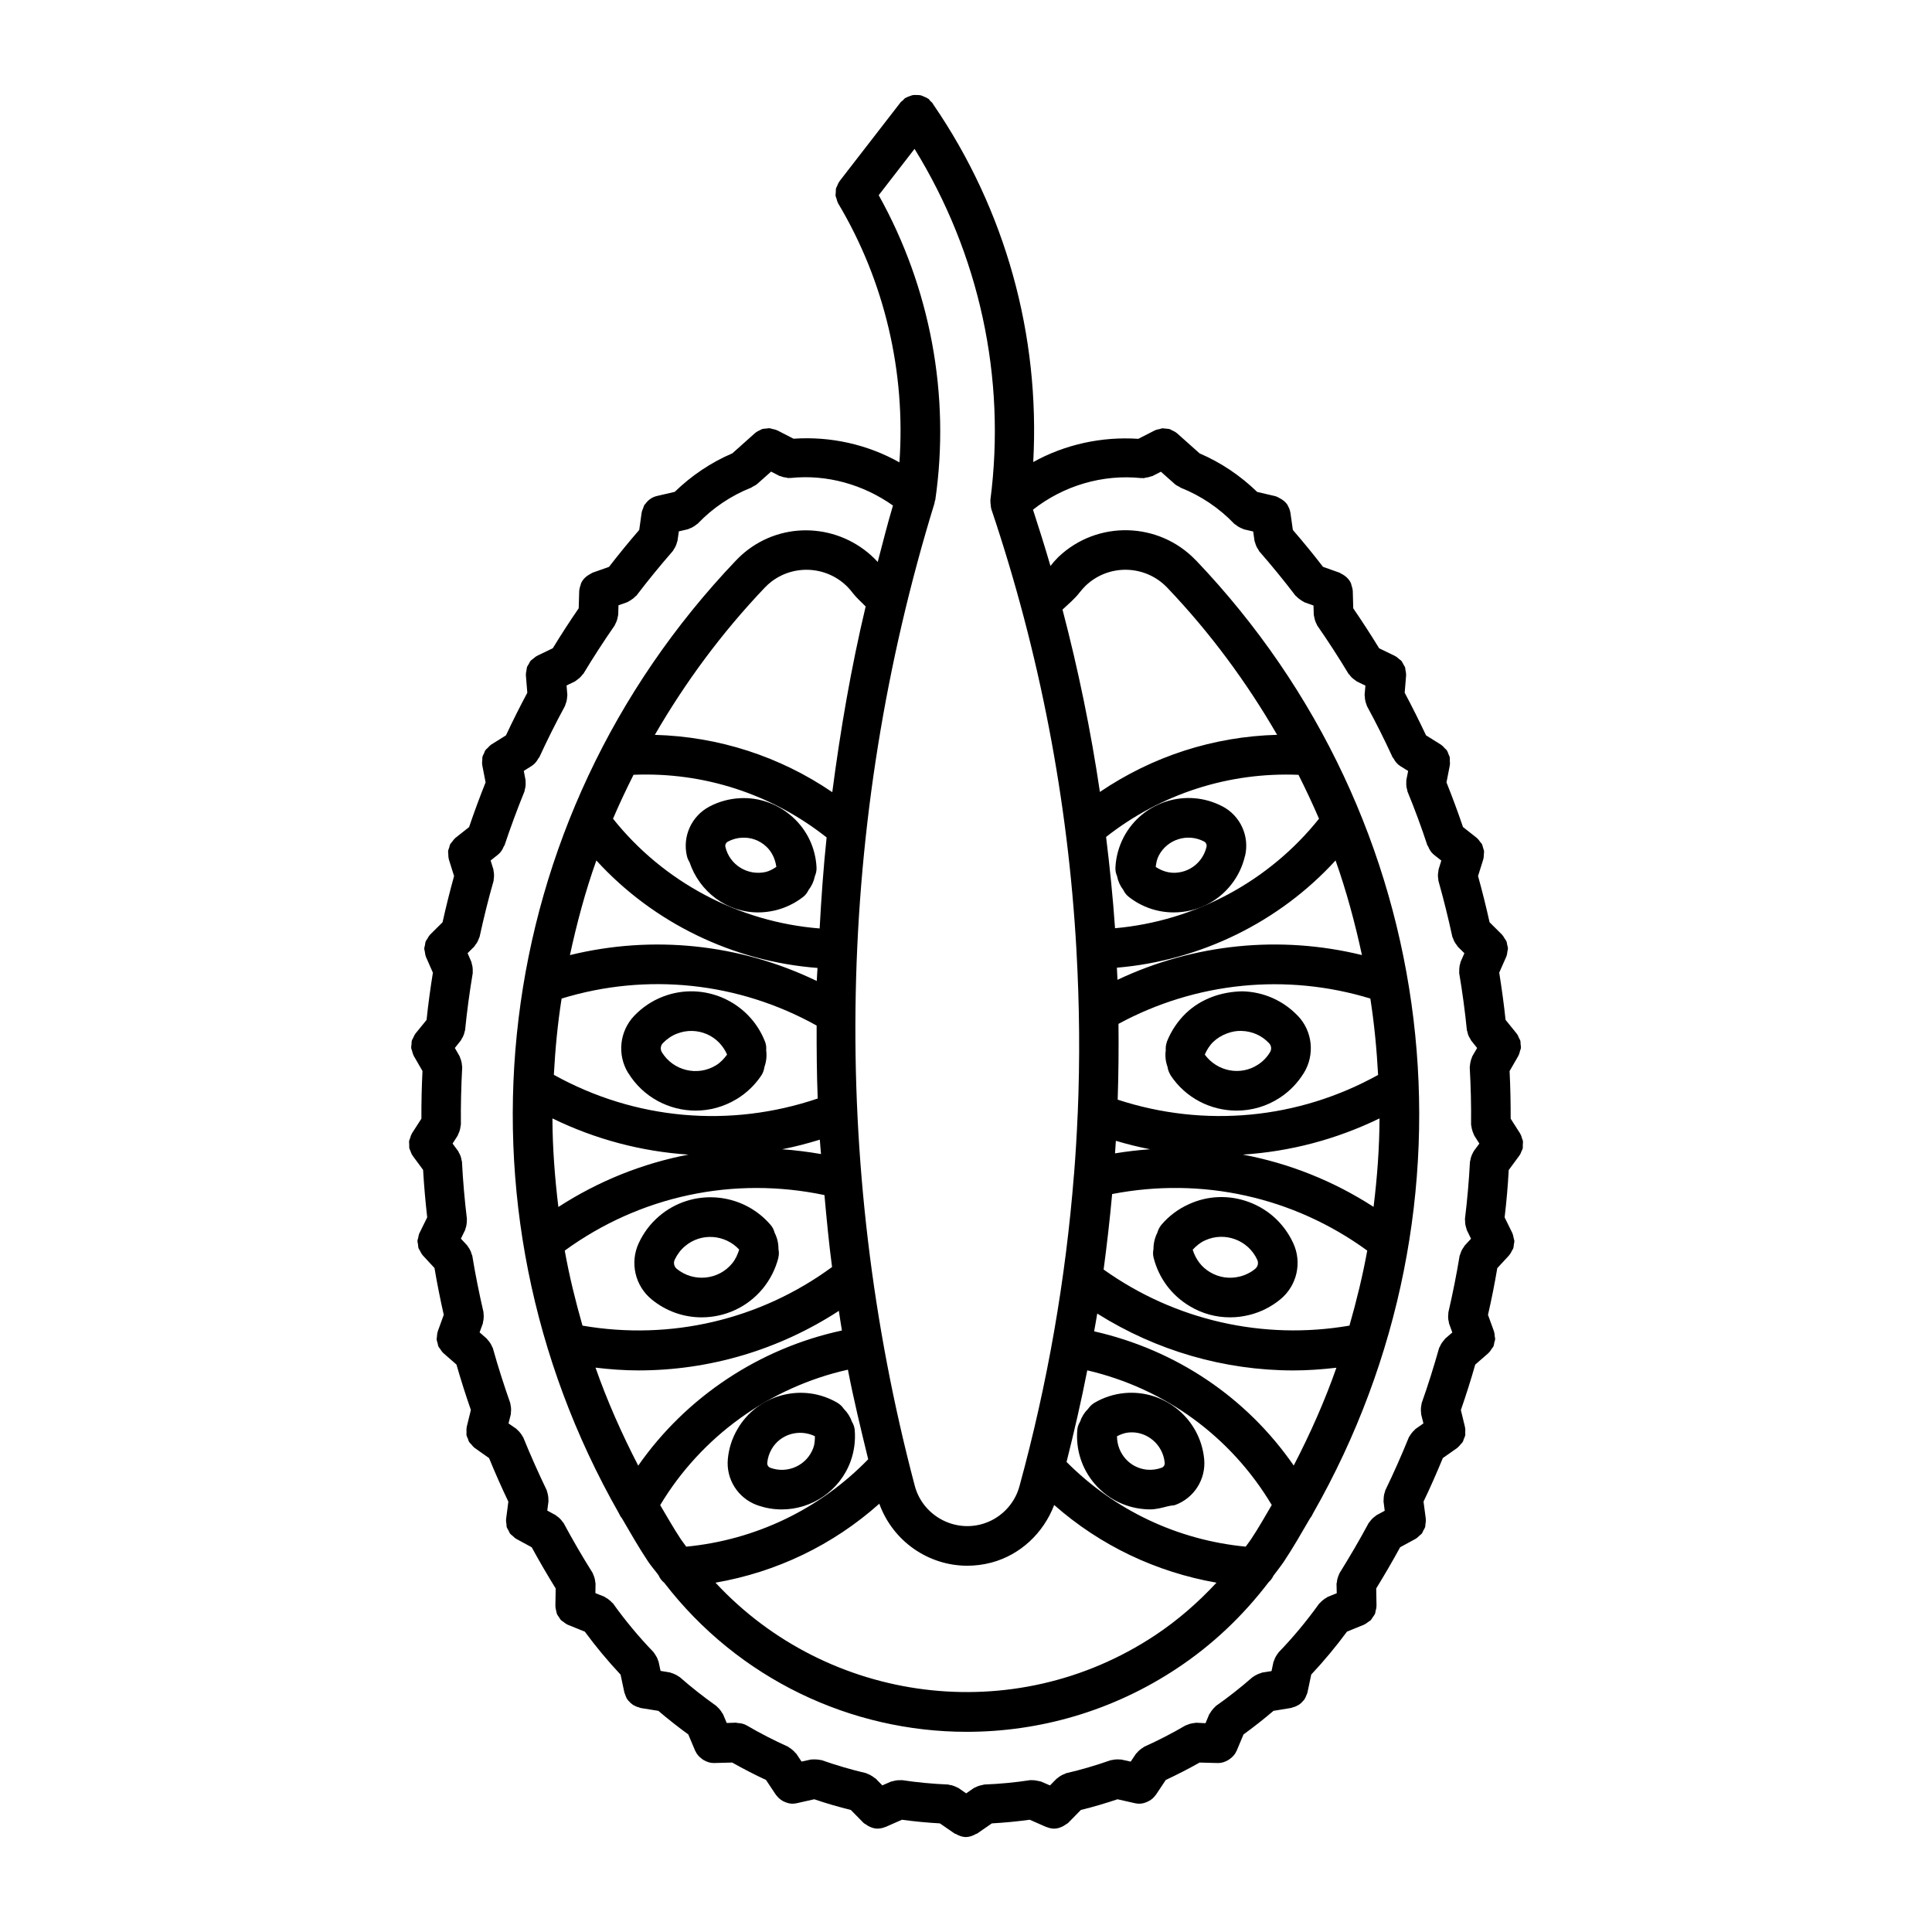
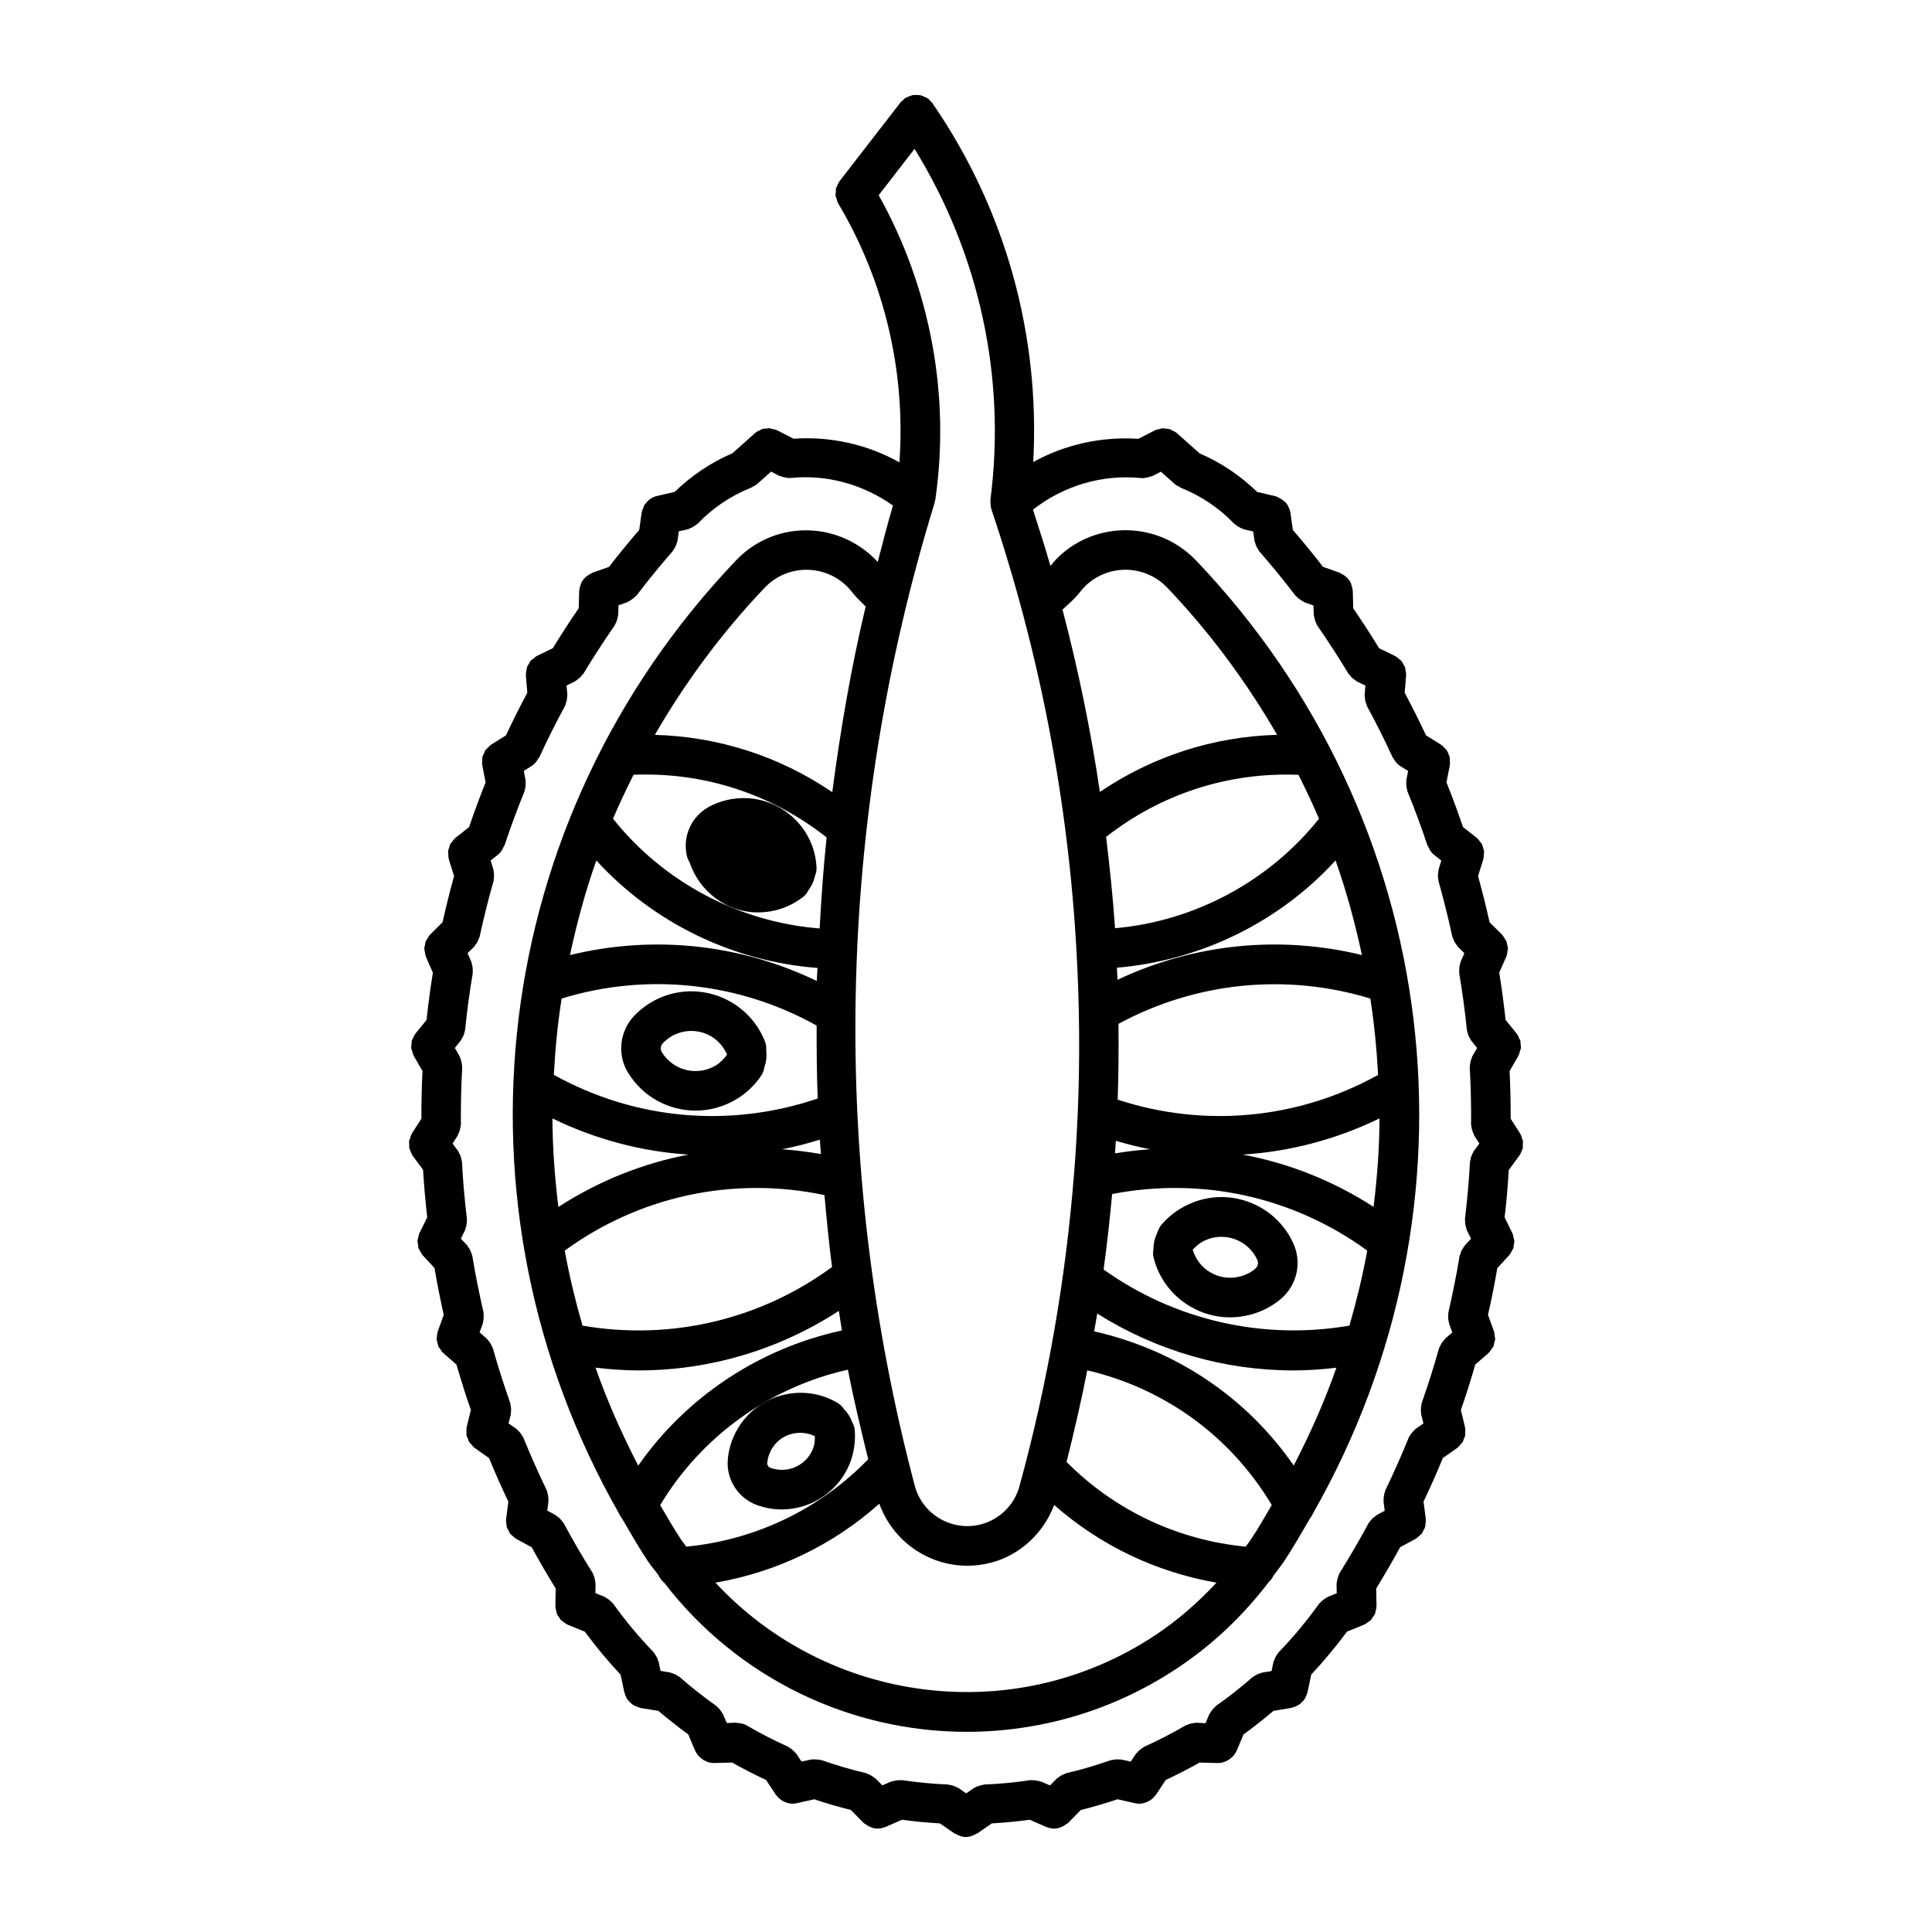
<svg xmlns="http://www.w3.org/2000/svg" fill="#000000" width="800px" height="800px" version="1.1" viewBox="144 144 512 512">
  <g>
-     <path d="m326.73 372.48c2.664 7.945 9.961 13.32 18.168 13.32 1.449 0 2.906-0.168 4.387-0.504 2.731-0.629 5.344-1.879 7.559-3.609 0.652-0.504 1.09-1.133 1.426-1.816 0.852-1.102 1.406-2.309 1.68-3.672 0.293-0.691 0.473-1.449 0.441-2.258v-0.012-0.02c-0.25-5.152-2.488-9.91-6.328-13.371-3.832-3.484-8.879-5.281-13.949-5.008-2.812 0.137-5.594 0.891-8.094 2.203-0.012 0-0.012 0.012-0.02 0.02-4.734 2.5-7.191 7.871-5.961 13.09 0.137 0.59 0.379 1.145 0.691 1.637zm13.887-6.477c2.402-0.137 4.641 0.691 6.391 2.289 1.562 1.426 2.434 3.359 2.731 5.438-0.883 0.578-1.793 1.113-2.832 1.355-4.785 1.059-9.539-1.867-10.664-6.633-0.137-0.555 0.137-1.145 0.66-1.418 1.156-0.621 2.438-0.977 3.715-1.031z" />
+     <path d="m326.73 372.48c2.664 7.945 9.961 13.32 18.168 13.32 1.449 0 2.906-0.168 4.387-0.504 2.731-0.629 5.344-1.879 7.559-3.609 0.652-0.504 1.09-1.133 1.426-1.816 0.852-1.102 1.406-2.309 1.68-3.672 0.293-0.691 0.473-1.449 0.441-2.258v-0.012-0.02c-0.25-5.152-2.488-9.91-6.328-13.371-3.832-3.484-8.879-5.281-13.949-5.008-2.812 0.137-5.594 0.891-8.094 2.203-0.012 0-0.012 0.012-0.02 0.02-4.734 2.5-7.191 7.871-5.961 13.09 0.137 0.59 0.379 1.145 0.691 1.637zm13.887-6.477z" />
    <path d="m345.81 428.93c0.441-0.672 0.66-1.438 0.777-2.195 0.504-1.438 0.66-2.887 0.461-4.387 0.062-0.777 0-1.531-0.305-2.297-4.199-10.758-16.363-16.102-27.121-11.914-2.824 1.09-5.426 2.844-7.527 5.039-3.926 4.106-4.598 10.371-1.605 15.207h0.02c3.957 6.414 10.832 9.941 17.855 9.941 3.746 0 7.535-1.027 10.949-3.117 2.57-1.566 4.816-3.738 6.496-6.277zm-26.387-6.047v0c-0.492-0.797-0.379-1.785 0.242-2.434 1.059-1.102 2.34-1.984 3.746-2.519 2.613-1.027 5.457-0.945 7.996 0.168 2.402 1.07 4.231 2.992 5.281 5.375-0.809 1.102-1.742 2.109-2.918 2.832-4.871 3.012-11.328 1.469-14.348-3.422z" />
-     <path d="m329.96 493.11c6.078 0 12.09-2.625 16.238-7.684 1.922-2.363 3.328-5.164 4.082-8.094 0.012-0.043-0.012-0.062 0-0.105 0.188-0.754 0.156-1.5 0.02-2.195 0.012-1.531-0.316-2.949-1.008-4.324-0.211-0.734-0.504-1.457-1.051-2.066-7.484-8.773-20.738-9.855-29.523-2.383-2.34 1.984-4.176 4.43-5.469 7.231-2.371 5.164-0.945 11.293 3.465 14.883 3.894 3.184 8.578 4.738 13.246 4.738zm9.93-17.961c-0.398 1.312-0.965 2.562-1.836 3.633-3.621 4.449-10.223 5.121-14.695 1.48-0.703-0.578-0.945-1.555-0.566-2.402 0.66-1.395 1.562-2.625 2.738-3.609 4.262-3.625 10.594-3.16 14.359 0.898z" />
    <path d="m369.77 520.77c-0.461-1.312-1.164-2.414-2.164-3.422-0.41-0.598-0.922-1.125-1.594-1.531-0.02 0-0.02-0.02-0.043-0.043h-0.012c-4.473-2.625-9.676-3.336-14.695-2.027-5.008 1.312-9.203 4.492-11.82 8.973-1.438 2.457-2.297 5.121-2.562 7.957v0.02c-0.484 5.332 2.688 10.309 7.695 12.156h0.012c2.172 0.797 4.398 1.164 6.59 1.164 7.914 0 15.375-4.902 18.242-12.754 0.957-2.644 1.332-5.512 1.09-8.324-0.066-0.793-0.348-1.516-0.738-2.168zm-21.602 12.219c-0.547-0.188-0.891-0.734-0.84-1.332 0.125-1.289 0.523-2.519 1.176-3.652 2.34-4 7.328-5.375 11.449-3.402 0 1.051-0.051 2.109-0.41 3.074-1.656 4.598-6.734 6.992-11.375 5.312z" />
    <path d="m547.21 449.1c0.105-0.242 0.25-0.473 0.324-0.715 0.062-0.324 0.02-0.66 0.02-0.988 0.02-0.348 0.082-0.672 0.043-1.027-0.043-0.219-0.18-0.41-0.23-0.641-0.137-0.43-0.23-0.883-0.504-1.289-0.012-0.02-0.012-0.043-0.02-0.062l-2.5-3.914c0.012-4.199-0.082-8.43-0.285-12.625l2.32-4.019c0-0.02 0-0.043 0.02-0.062 0.219-0.41 0.324-0.859 0.441-1.312 0.062-0.219 0.18-0.43 0.211-0.66 0.051-0.348-0.043-0.691-0.074-1.07-0.031-0.305 0-0.641-0.082-0.945-0.082-0.219-0.219-0.453-0.336-0.66-0.18-0.41-0.316-0.82-0.598-1.164-0.031-0.02-0.031-0.043-0.051-0.062l-2.918-3.609c-0.441-4.199-1.02-8.367-1.68-12.523l1.879-4.242c0-0.02 0-0.051 0.02-0.074 0.18-0.43 0.219-0.883 0.273-1.344 0.031-0.219 0.137-0.441 0.137-0.66 0-0.398-0.137-0.766-0.219-1.156-0.062-0.273-0.062-0.555-0.18-0.82-0.117-0.262-0.305-0.484-0.473-0.734-0.211-0.336-0.367-0.684-0.66-0.977-0.02-0.02-0.031-0.051-0.051-0.074l-3.285-3.266c-0.914-4.113-1.93-8.199-3.055-12.25l1.395-4.441v-0.074c0.137-0.418 0.125-0.852 0.148-1.281 0.012-0.262 0.082-0.516 0.051-0.777-0.031-0.305-0.18-0.586-0.25-0.883-0.117-0.348-0.168-0.715-0.324-1.027-0.125-0.219-0.316-0.379-0.473-0.578-0.242-0.355-0.492-0.715-0.84-0.988-0.02-0.02-0.02-0.051-0.043-0.062l-3.652-2.875c-1.355-3.988-2.812-7.926-4.375-11.828l0.891-4.566c0.012-0.031-0.012-0.062 0-0.094 0.062-0.367 0.012-0.715-0.012-1.082-0.012-0.324 0.051-0.66-0.031-0.977-0.051-0.242-0.211-0.453-0.285-0.691-0.156-0.387-0.262-0.797-0.516-1.133-0.137-0.188-0.324-0.324-0.492-0.492-0.305-0.336-0.598-0.672-0.977-0.922-0.02-0.012-0.043-0.043-0.062-0.051l-3.938-2.465c-1.793-3.809-3.684-7.578-5.656-11.293l0.379-4.617c0-0.02-0.02-0.043-0.02-0.074 0.043-0.43-0.062-0.84-0.148-1.258-0.051-0.262-0.02-0.535-0.117-0.777-0.094-0.285-0.293-0.516-0.43-0.777-0.199-0.324-0.316-0.684-0.566-0.965-0.168-0.188-0.387-0.293-0.578-0.453-0.324-0.293-0.66-0.598-1.059-0.797-0.02-0.012-0.043-0.031-0.062-0.043l-4.168-2.016c-2.195-3.59-4.492-7.125-6.863-10.59l-0.125-4.641c0-0.031-0.02-0.051-0.02-0.082-0.02-0.484-0.188-0.934-0.324-1.395-0.062-0.188-0.062-0.398-0.168-0.586-0.492-1.059-1.387-1.898-2.477-2.434-0.156-0.074-0.242-0.188-0.41-0.242-0.043-0.012-0.062-0.043-0.105-0.062l-4.387-1.555c-2.562-3.328-5.227-6.582-7.988-9.773l-0.652-4.598c0-0.02-0.02-0.043-0.02-0.062-0.105-0.609-0.324-1.176-0.629-1.699-0.043-0.062-0.043-0.148-0.082-0.211-0.504-0.828-1.27-1.426-2.164-1.879-0.355-0.188-0.691-0.398-1.09-0.492-0.02 0-0.02-0.012-0.043-0.02l-4.777-1.113c-4.41-4.281-9.594-7.789-15.25-10.211l-6.004-5.352c-0.02-0.02-0.051-0.02-0.074-0.043-0.367-0.324-0.809-0.523-1.25-0.723-0.199-0.082-0.336-0.219-0.523-0.285-0.398-0.125-0.809-0.137-1.227-0.168-0.242-0.02-0.516-0.105-0.766-0.082-0.25 0.02-0.516 0.137-0.766 0.199-0.41 0.082-0.82 0.148-1.207 0.336-0.02 0.012-0.043 0.012-0.062 0.02l-4.367 2.234c-9.676-0.641-19.398 1.469-27.848 6.152 1.836-33.555-7.316-66.777-26.441-94.695l-0.004 0.004c-0.094-0.125-0.168-0.262-0.242-0.398-0.148-0.23-0.387-0.379-0.578-0.578-0.188-0.199-0.305-0.43-0.523-0.598-0.062-0.043-0.137-0.051-0.211-0.105-0.312-0.223-0.66-0.348-1.008-0.492-0.273-0.117-0.566-0.273-0.859-0.336-0.316-0.074-0.652-0.051-0.977-0.062-0.336-0.012-0.684-0.043-1.027 0.012-0.293 0.043-0.586 0.188-0.871 0.285-0.355 0.125-0.691 0.23-1.027 0.441-0.082 0.043-0.168 0.043-0.219 0.094-0.219 0.156-0.367 0.398-0.566 0.586s-0.441 0.305-0.609 0.523l-16.176 20.898c-0.012 0.012-0.012 0.031-0.02 0.051-0.293 0.387-0.461 0.84-0.641 1.281-0.082 0.188-0.219 0.355-0.262 0.566-0.082 0.324-0.043 0.66-0.062 0.996-0.02 0.336-0.105 0.66-0.051 0.996 0.02 0.219 0.156 0.43 0.211 0.641 0.125 0.441 0.219 0.891 0.453 1.301 0.012 0.02 0.012 0.043 0.02 0.062 12.324 20.656 17.926 44.723 16.227 68.613-8.512-4.766-18.262-6.938-28.055-6.266l-4.356-2.234c-0.031-0.012-0.062-0.012-0.094-0.02-0.355-0.18-0.734-0.219-1.102-0.316-0.293-0.062-0.586-0.199-0.871-0.219-0.219-0.012-0.441 0.062-0.66 0.082-0.453 0.031-0.891 0.043-1.324 0.18-0.148 0.051-0.262 0.168-0.41 0.219-0.484 0.219-0.957 0.441-1.355 0.797-0.012 0.012-0.043 0.02-0.051 0.031l-5.992 5.352c-5.668 2.414-10.852 5.918-15.273 10.211l-4.785 1.113c-0.012 0-0.02 0.012-0.031 0.012-1.195 0.285-2.227 1.027-2.938 2.027-0.094 0.117-0.219 0.199-0.293 0.324-0.148 0.242-0.211 0.535-0.305 0.809-0.148 0.379-0.336 0.734-0.398 1.145 0 0.02-0.02 0.043-0.02 0.074l-0.641 4.586c-2.762 3.191-5.426 6.453-8.008 9.793l-4.367 1.543c-0.031 0.012-0.051 0.043-0.094 0.051-0.188 0.074-0.336 0.211-0.516 0.305-1.059 0.547-1.922 1.344-2.402 2.383-0.082 0.156-0.082 0.348-0.148 0.516-0.168 0.473-0.316 0.945-0.348 1.449 0 0.02-0.02 0.051-0.02 0.082l-0.137 4.641c-2.383 3.465-4.672 7-6.863 10.59l-4.168 2.016c-0.02 0.012-0.031 0.031-0.062 0.043-0.387 0.199-0.691 0.492-1.039 0.777-0.199 0.168-0.43 0.285-0.598 0.473-0.219 0.25-0.324 0.566-0.492 0.859-0.18 0.293-0.387 0.555-0.492 0.883-0.082 0.242-0.062 0.523-0.125 0.789-0.074 0.418-0.18 0.82-0.148 1.25 0 0.031-0.012 0.051-0.012 0.082l0.379 4.629c-1.984 3.715-3.871 7.473-5.656 11.293l-3.93 2.453c-0.02 0.012-0.043 0.043-0.062 0.062-0.324 0.219-0.566 0.516-0.828 0.789-0.219 0.219-0.473 0.398-0.641 0.641-0.168 0.23-0.219 0.516-0.336 0.766-0.18 0.355-0.367 0.684-0.453 1.07-0.043 0.219 0 0.461-0.02 0.684-0.043 0.453-0.105 0.902-0.012 1.363v0.074l0.883 4.555c-1.562 3.914-3.023 7.863-4.375 11.852l-3.641 2.875c-0.02 0.02-0.031 0.043-0.051 0.062-0.324 0.262-0.535 0.609-0.789 0.934-0.168 0.219-0.379 0.41-0.516 0.652-0.148 0.273-0.18 0.586-0.262 0.871-0.125 0.348-0.273 0.672-0.305 1.039-0.02 0.219 0.043 0.453 0.051 0.684 0.012 0.461 0.012 0.914 0.148 1.363v0.074l1.387 4.418c-1.125 4.051-2.141 8.145-3.055 12.25l-3.297 3.273c-0.02 0.02-0.02 0.051-0.051 0.074-0.285 0.293-0.461 0.66-0.672 1.008-0.148 0.242-0.336 0.441-0.441 0.703-0.125 0.316-0.137 0.66-0.199 0.988-0.051 0.324-0.188 0.641-0.188 0.977 0 0.242 0.117 0.484 0.148 0.734 0.062 0.43 0.105 0.871 0.262 1.281 0.012 0.02 0 0.043 0.012 0.074l1.867 4.25c-0.672 4.156-1.238 8.332-1.68 12.523l-2.934 3.606c-0.02 0.02-0.02 0.043-0.031 0.062-0.273 0.348-0.418 0.734-0.598 1.125-0.105 0.219-0.273 0.453-0.336 0.691-0.086 0.316-0.055 0.641-0.086 0.953-0.031 0.348-0.117 0.691-0.074 1.051 0.02 0.219 0.148 0.453 0.211 0.672 0.117 0.43 0.219 0.883 0.43 1.27 0.012 0.02 0.012 0.043 0.02 0.082l2.32 4.019c-0.211 4.199-0.305 8.43-0.285 12.625l-2.508 3.894c-0.012 0.02-0.012 0.062-0.031 0.105-0.23 0.348-0.336 0.777-0.461 1.188-0.074 0.242-0.219 0.473-0.25 0.715-0.051 0.324 0.012 0.641 0.02 0.965 0.012 0.348-0.031 0.691 0.043 1.051 0.062 0.211 0.211 0.41 0.273 0.641 0.156 0.43 0.305 0.859 0.578 1.227 0.012 0.02 0.012 0.043 0.031 0.062l2.75 3.727c0.242 4.199 0.621 8.406 1.09 12.586l-2.047 4.156c-0.012 0.02-0.012 0.043-0.031 0.062-0.188 0.41-0.23 0.82-0.316 1.25-0.051 0.242-0.18 0.492-0.188 0.734-0.012 0.305 0.094 0.621 0.137 0.922 0.043 0.348 0.043 0.715 0.156 1.07 0.082 0.211 0.25 0.41 0.355 0.621 0.211 0.41 0.387 0.797 0.672 1.125 0.012 0.02 0.02 0.062 0.043 0.082l3.148 3.402c0.703 4.156 1.531 8.281 2.457 12.406l-1.574 4.344c-0.012 0.02 0 0.043-0.012 0.082-0.168 0.43-0.188 0.902-0.219 1.375-0.02 0.211-0.094 0.43-0.082 0.66 0.02 0.367 0.168 0.691 0.25 1.027 0.082 0.305 0.105 0.641 0.23 0.922 0.117 0.242 0.324 0.43 0.473 0.66 0.23 0.348 0.441 0.691 0.754 0.988 0.02 0.02 0.02 0.043 0.051 0.062l3.496 3.055c1.164 4.039 2.434 8.062 3.82 12.027l-1.102 4.512v0.082c-0.094 0.43-0.062 0.883-0.051 1.332 0.012 0.219-0.051 0.492-0.012 0.715 0.062 0.348 0.23 0.66 0.367 0.965 0.117 0.305 0.18 0.641 0.348 0.902 0.148 0.219 0.367 0.387 0.547 0.598 0.262 0.305 0.516 0.66 0.852 0.902 0.02 0 0.031 0.043 0.062 0.062l3.809 2.688c1.594 3.894 3.297 7.746 5.113 11.547l-0.598 4.609c0 0.02 0.012 0.043 0 0.062-0.051 0.453 0.031 0.883 0.094 1.312 0.031 0.242 0 0.492 0.062 0.734 0.105 0.324 0.305 0.621 0.484 0.922 0.148 0.285 0.23 0.598 0.441 0.859 0.168 0.211 0.398 0.348 0.609 0.535 0.305 0.285 0.586 0.578 0.957 0.797 0.02 0 0.043 0.043 0.062 0.043l4.082 2.215c2.016 3.715 4.144 7.336 6.352 10.926l-0.082 4.629c0 0.043 0.012 0.062 0.012 0.082 0 0.453 0.125 0.859 0.219 1.289 0.074 0.242 0.074 0.492 0.168 0.715 0.125 0.324 0.367 0.598 0.555 0.883 0.188 0.262 0.316 0.578 0.547 0.797 0.18 0.188 0.398 0.262 0.598 0.43 0.355 0.262 0.684 0.555 1.102 0.734 0.02 0 0.031 0.02 0.062 0.043l4.535 1.828c2.918 3.977 6.109 7.789 9.477 11.398l1.008 4.734c0 0.02 0.02 0.043 0.031 0.062 0.043 0.219 0.168 0.41 0.219 0.621 0.156 0.41 0.305 0.82 0.547 1.145 0.125 0.211 0.293 0.348 0.461 0.535 0.25 0.285 0.535 0.578 0.871 0.797 0.211 0.168 0.43 0.262 0.652 0.367 0.355 0.211 0.723 0.324 1.125 0.43 0.137 0.02 0.23 0.125 0.387 0.148l4.711 0.754c2.57 2.195 5.227 4.281 7.934 6.254l1.848 4.387s0.02 0.02 0.031 0.02c0.367 0.859 0.996 1.531 1.73 2.066 0.18 0.148 0.324 0.242 0.516 0.348 0.766 0.43 1.617 0.754 2.562 0.754h0.156l4.785-0.125c2.918 1.637 5.918 3.203 8.965 4.609l2.633 3.957c0.031 0.062 0.094 0.062 0.125 0.125 0.418 0.578 0.957 1.051 1.555 1.418 0.188 0.105 0.324 0.188 0.516 0.262 0.66 0.305 1.395 0.535 2.164 0.535 0.367 0 0.746-0.043 1.125-0.125l4.672-1.051c3.191 1.09 6.434 2.027 9.688 2.832l3.328 3.379c0.188 0.219 0.441 0.285 0.652 0.453 0.211 0.148 0.367 0.262 0.578 0.387 0.797 0.43 1.637 0.734 2.519 0.734 0.02 0 0.043-0.02 0.062-0.02 0.66 0 1.332-0.148 1.961-0.41h0.062l4.387-1.93c3.316 0.453 6.676 0.777 10.055 0.965l3.926 2.707c0.094 0.062 0.199 0.043 0.285 0.082 0.809 0.492 1.711 0.82 2.664 0.84h0.012 0.02c0.945-0.02 1.848-0.348 2.676-0.84 0.082-0.043 0.199-0.02 0.273-0.082l3.914-2.707c3.379-0.188 6.75-0.516 10.043-0.965l4.387 1.93h0.074c0.652 0.262 1.332 0.43 2.016 0.43 0.883 0 1.723-0.305 2.508-0.734 0.219-0.125 0.387-0.242 0.586-0.387 0.219-0.168 0.453-0.219 0.66-0.453l3.316-3.379c3.266-0.797 6.496-1.762 9.719-2.832l4.648 1.051c0.387 0.082 0.766 0.125 1.133 0.125 0.766 0 1.492-0.219 2.164-0.535 0.188-0.082 0.348-0.188 0.516-0.262 0.641-0.367 1.164-0.84 1.586-1.438 0.031-0.043 0.074-0.062 0.105-0.105l0.051-0.082c0.012 0 0.012-0.02 0.02-0.02l2.562-3.852c3.066-1.438 6.066-2.969 8.965-4.609l4.797 0.125h0.168c0.945 0 1.793-0.324 2.562-0.754 0.188-0.105 0.324-0.211 0.516-0.348 0.734-0.535 1.363-1.207 1.73-2.066 0.012-0.02 0.02-0.02 0.031-0.043l1.836-4.367c2.719-1.973 5.363-4.062 7.945-6.254l4.711-0.777c0.148-0.02 0.242-0.105 0.379-0.148 0.41-0.082 0.789-0.219 1.156-0.43 0.211-0.105 0.41-0.211 0.621-0.348 0.336-0.242 0.641-0.535 0.914-0.859 0.137-0.168 0.293-0.285 0.418-0.473 0.242-0.367 0.398-0.777 0.555-1.188 0.082-0.211 0.188-0.367 0.219-0.578 0.012-0.043 0.02-0.062 0.031-0.082l0.996-4.734c3.371-3.59 6.551-7.422 9.477-11.379l4.543-1.848c0.043-0.02 0.062-0.043 0.082-0.062 0.367-0.148 0.66-0.41 1.008-0.66 0.219-0.168 0.492-0.285 0.691-0.492 0.199-0.211 0.316-0.492 0.492-0.734 0.219-0.305 0.453-0.598 0.609-0.922 0.094-0.219 0.094-0.492 0.148-0.715 0.117-0.43 0.23-0.84 0.23-1.289 0-0.02 0.02-0.043 0.02-0.082l-0.082-4.629c2.195-3.59 4.324-7.223 6.34-10.926l4.074-2.215c0.02 0 0.043-0.02 0.062-0.043 0.387-0.219 0.66-0.516 0.988-0.82 0.199-0.188 0.43-0.324 0.598-0.516 0.188-0.242 0.273-0.535 0.418-0.82 0.18-0.324 0.387-0.621 0.484-0.965 0.082-0.219 0.043-0.492 0.082-0.734 0.062-0.43 0.148-0.859 0.082-1.289 0-0.02 0.02-0.062 0.02-0.082l-0.609-4.609c1.816-3.789 3.516-7.652 5.121-11.547l3.777-2.652c0.02-0.02 0.02-0.043 0.051-0.062 0.355-0.262 0.641-0.621 0.914-0.945 0.168-0.211 0.367-0.348 0.492-0.555 0.188-0.262 0.219-0.598 0.348-0.902 0.137-0.305 0.305-0.641 0.367-0.965 0.02-0.211-0.02-0.43-0.02-0.66 0.02-0.473 0.062-0.945-0.062-1.418 0-0.02 0.02-0.043 0-0.062l-1.09-4.492c1.375-3.977 2.656-7.996 3.809-12.051l3.484-3.035c0.02-0.043 0.043-0.062 0.062-0.082 0.324-0.285 0.578-0.672 0.82-1.07 0.137-0.211 0.305-0.348 0.41-0.555 0.168-0.348 0.211-0.715 0.273-1.102 0.074-0.285 0.199-0.555 0.219-0.859 0.031-0.242-0.062-0.535-0.105-0.797-0.02-0.41-0.043-0.82-0.188-1.207-0.012-0.043 0-0.062-0.012-0.105l-1.586-4.367c0.945-4.106 1.762-8.219 2.465-12.387l3.148-3.402c0.02-0.02 0.02-0.062 0.043-0.082 0.293-0.324 0.492-0.715 0.672-1.102 0.117-0.219 0.285-0.41 0.367-0.66 0.117-0.305 0.105-0.66 0.156-0.988 0.043-0.348 0.156-0.672 0.137-0.988-0.02-0.262-0.137-0.516-0.188-0.754-0.082-0.41-0.148-0.84-0.324-1.227-0.012-0.02-0.012-0.062-0.02-0.082l-2.047-4.164c0.492-4.156 0.859-8.344 1.09-12.543l2.75-3.746c0.031-0.02 0.031-0.043 0.051-0.082 0.305-0.359 0.434-0.746 0.57-1.137zm-93.91-149.4c0.012 0 0.012 0.008 0 0 11.492 12.051 21.141 25.199 29.148 39.035-16.836 0.453-33.02 5.68-46.961 15.137-2.402-16.215-5.719-32.348-9.91-48.324 1.555-1.457 3.234-2.844 4.535-4.535l0.012-0.012c0.492-0.641 1.039-1.25 1.605-1.805 6.102-5.793 15.723-5.574 21.57 0.504zm-151.48 206.74c3.801 0.453 7.621 0.734 11.398 0.734 18.777 0 37.199-5.438 53.09-15.785 0.262 1.742 0.516 3.484 0.809 5.207-21.812 4.691-41.262 17.57-53.98 35.812-4.379-8.48-8.23-17.141-11.316-25.969zm44.867-206.73c0.566-0.586 1.164-1.133 1.805-1.617 6.719-5.082 16.301-3.769 21.379 2.906v0.012c1.039 1.355 2.332 2.488 3.539 3.707-3.871 16.281-6.688 32.715-8.848 49.215-13.938-9.5-30.164-14.727-47.023-15.188 8.012-13.844 17.668-26.984 29.148-39.035zm-22.23 252.24c-1.973-2.969-3.695-6.047-5.5-9.078 10.926-18.223 29.074-31.27 49.75-35.895 1.523 7.957 3.453 15.848 5.375 23.742-12.898 13.266-29.828 21.379-48.219 23.164-0.449-0.664-0.965-1.262-1.406-1.934zm-30.793-76.527c19.953-14.516 44.715-19.785 68.824-14.715 0.578 6.352 1.176 12.73 2.016 19.062-19.07 14-42.824 19.555-66.137 15.535-1.879-6.582-3.508-13.207-4.703-19.883zm-0.828-66.797c22.609-6.938 46.93-4.356 67.582 7.16-0.012 6.434 0.031 12.898 0.285 19.332-23.281 7.894-48.387 5.68-69.926-6.277 0.367-6.758 0.996-13.508 2.059-20.215zm19.059-59.301c18.59-0.766 36.559 5.07 51.168 16.605-0.852 8.031-1.406 16.07-1.848 24.121-21.391-1.691-41.363-12.258-54.758-29.086 1.68-3.938 3.516-7.801 5.438-11.641zm49.68 100.51c-3.441-0.598-6.875-1.027-10.316-1.27 3.359-0.641 6.707-1.531 10.004-2.539 0.059 1.293 0.227 2.539 0.312 3.809zm-59.535-77.805c15.094 16.543 36.211 26.773 58.609 28.484-0.043 1.156-0.168 2.297-0.199 3.453-20.371-9.836-43.453-12.238-65.41-6.856 1.836-8.477 4.07-16.875 7-25.082zm24.414 77.953c-12.176 2.32-23.836 6.992-34.48 13.875-0.945-7.809-1.543-15.641-1.574-23.469 11.43 5.574 23.637 8.773 36.055 9.594zm50.57 92.512c3.59 9.941 13.004 16.438 23.32 16.438 2.078 0 4.207-0.262 6.34-0.82 7.746-2.047 13.844-7.852 16.688-15.273 12.195 10.738 27.016 17.789 43.012 20.582-4.859 5.227-10.234 9.941-16.258 13.938-37.492 24.863-86.844 18.043-116.51-13.938 16.168-2.797 31.145-9.977 43.406-20.926zm111.09-193.16c1.93 3.84 3.746 7.703 5.438 11.629-13.246 16.613-32.969 27.164-54.055 29.023-0.555-8.082-1.387-16.145-2.371-24.191 14.566-11.445 32.516-17.219 50.988-16.461zm21.098 79.527c-21.211 11.766-45.992 14.086-69.012 6.559 0.219-6.707 0.285-13.402 0.211-20.09 20.5-11.094 44.449-13.508 66.746-6.707 1.047 6.707 1.688 13.457 2.055 20.238zm-7.59 66.438c-22.828 3.938-46.246-1.375-65.148-14.863 0.883-6.644 1.648-13.328 2.258-20.004 23.773-4.609 48.031 0.734 67.605 14.988-1.211 6.676-2.836 13.301-4.715 19.879zm-61.906-48.973c3 0.883 6.035 1.66 9.09 2.234-3.098 0.219-6.215 0.578-9.309 1.09 0.074-1.109 0.145-2.211 0.219-3.324zm35.801 105.62c-0.43 0.672-0.945 1.27-1.395 1.93-18.043-1.742-34.699-9.613-47.473-22.449 2.027-8.082 3.906-16.152 5.488-24.277 20.539 4.797 38.027 17.508 48.891 35.688-1.793 3.055-3.516 6.129-5.512 9.109zm11.336-19.562c-12.531-18.125-31.27-30.668-52.891-35.57 0.262-1.574 0.586-3.16 0.82-4.711 15.641 9.855 33.684 15.074 52.027 15.074 3.758 0 7.566-0.285 11.355-0.715-3.082 8.801-6.922 17.438-11.312 25.922zm21.16-68.551c-10.684-6.906-22.43-11.566-34.668-13.855 12.48-0.797 24.738-4 36.242-9.594-0.02 7.832-0.617 15.66-1.574 23.449zm-67.867-60.176c-0.051-1.07-0.117-2.141-0.156-3.211 22.125-1.859 43.012-12.07 57.949-28.422 2.906 8.207 5.164 16.605 6.992 25.074-21.699-5.32-44.547-3.012-64.785 6.559zm-63.277-207.93 9.5-12.281c17.141 27.805 24.328 60.543 20.09 93.09-0.012 0.051 0.02 0.094 0.012 0.148-0.031 0.336 0.043 0.672 0.074 1.027 0.043 0.355 0.031 0.715 0.148 1.059 0.02 0.043 0 0.082 0.02 0.137 12.836 38.09 20.34 77.336 22.555 116.81 0 0.012-0.012 0.031-0.012 0.043 0 0.02 0.012 0.043 0.012 0.062 0.82 14.465 0.957 28.98 0.336 43.473 0 0.082-0.02 0.168-0.02 0.219-0.219 5.207-0.535 10.41-0.945 15.598-0.02 0.043 0 0.082-0.02 0.105-2.195 27.773-6.992 55.41-14.453 82.656-1.332 4.922-5.246 8.797-10.18 10.086-7.566 2.004-15.523-2.539-17.559-10.211-22.641-85.691-20.824-175.76 5.246-260.46 0.02-0.062 0-0.137 0.02-0.211 0.012-0.051 0-0.125 0.02-0.18 0.031-0.148 0.125-0.25 0.148-0.398 4.035-27.766-1.328-56.285-14.992-80.77zm3.777 82.246c-1.48 4.953-2.731 9.961-4.039 14.945-8.891-9.676-23.805-11.293-34.48-3.168-1.082 0.828-2.078 1.73-3.012 2.707-0.012 0-0.012 0-0.02 0.012-65.789 68.969-77.629 170.83-31.102 252.52 0.219 0.492 0.484 0.965 0.84 1.395 2.215 3.809 4.41 7.652 6.887 11.379 0.859 1.312 1.879 2.414 2.793 3.672 0.336 0.82 0.871 1.48 1.531 2.027 19.691 25.566 49.582 39.484 80.137 39.484 19.188 0 38.605-5.438 55.766-16.836 9.406-6.234 17.488-13.938 24.277-22.84 0.516-0.453 0.945-1.027 1.227-1.66 0.945-1.289 1.953-2.519 2.844-3.852 2.477-3.727 4.648-7.566 6.887-11.398 0.324-0.387 0.578-0.84 0.777-1.289 46.582-81.711 34.754-183.61-31.035-252.6-0.02-0.012-0.051-0.02-0.062-0.043-9.805-10.211-26.094-10.613-36.379-0.82-0.746 0.734-1.449 1.543-2.098 2.371-1.457-4.996-3.012-9.961-4.629-14.914 8.094-6.352 18.391-9.438 28.719-8.367 0.105 0.012 0.219-0.031 0.316-0.031 0.082 0 0.156 0.062 0.219 0.062 0.219 0 0.41-0.125 0.621-0.148 0.461-0.051 0.891-0.137 1.312-0.316 0.168-0.062 0.324-0.031 0.484-0.117l2.227-1.145 3.695 3.285c0.367 0.316 0.777 0.516 1.188 0.715 0.148 0.074 0.23 0.199 0.379 0.25 5.32 2.109 10.223 5.406 14.16 9.539 0.117 0.117 0.242 0.156 0.367 0.25 0.262 0.242 0.578 0.441 0.902 0.629 0.305 0.18 0.621 0.324 0.945 0.43 0.148 0.043 0.242 0.148 0.387 0.18l2.434 0.566 0.348 2.488c0.02 0.168 0.117 0.293 0.156 0.453 0.074 0.293 0.18 0.578 0.285 0.859 0.156 0.355 0.336 0.684 0.566 0.996 0.105 0.137 0.125 0.293 0.219 0.418 3.336 3.82 6.559 7.758 9.637 11.797 0.094 0.105 0.219 0.148 0.305 0.242 0.316 0.367 0.703 0.66 1.133 0.934 0.23 0.148 0.441 0.305 0.684 0.418 0.117 0.043 0.188 0.137 0.273 0.168l2.371 0.84 0.082 2.5c0 0.168 0.094 0.305 0.105 0.461 0.043 0.324 0.125 0.641 0.219 0.957 0.117 0.355 0.23 0.691 0.43 1.008 0.082 0.137 0.082 0.285 0.188 0.418 2.887 4.156 5.656 8.43 8.27 12.773 0.062 0.105 0.199 0.148 0.25 0.242 0.355 0.535 0.82 0.977 1.395 1.355 0.156 0.094 0.25 0.23 0.43 0.324 0.043 0.02 0.082 0.074 0.137 0.105l2.258 1.09-0.219 2.488c0 0.156 0.062 0.285 0.062 0.441 0 0.367 0.051 0.703 0.125 1.07 0.074 0.348 0.168 0.672 0.305 0.988 0.062 0.148 0.062 0.305 0.137 0.441 2.426 4.461 4.703 9.004 6.812 13.613 0.062 0.105 0.168 0.148 0.219 0.242 0.41 0.789 0.965 1.512 1.762 2.016l2.121 1.324-0.484 2.445c-0.031 0.156 0.02 0.316 0 0.473-0.031 0.348-0.02 0.672 0.012 1.027 0.031 0.367 0.094 0.715 0.219 1.059 0.043 0.148 0.02 0.293 0.082 0.441 1.93 4.703 3.695 9.457 5.269 14.273 0.043 0.105 0.148 0.148 0.188 0.242 0.324 0.84 0.789 1.625 1.531 2.227l1.973 1.555-0.734 2.394c-0.043 0.156 0 0.305-0.043 0.461-0.082 0.336-0.105 0.66-0.117 1.008 0 0.379 0.02 0.723 0.094 1.09 0.02 0.148-0.012 0.293 0.043 0.441 1.375 4.879 2.602 9.812 3.672 14.777 0.043 0.18 0.148 0.324 0.211 0.492 0.082 0.25 0.188 0.484 0.285 0.723 0.211 0.379 0.43 0.715 0.691 1.039 0.105 0.117 0.148 0.262 0.242 0.379l1.773 1.754-1.008 2.289c-0.074 0.148-0.051 0.293-0.094 0.453-0.137 0.324-0.199 0.672-0.219 1.051-0.043 0.348-0.062 0.66-0.043 1.008 0.02 0.168-0.043 0.324-0.012 0.484 0.852 5.016 1.531 10.043 2.035 15.105 0.02 0.148 0.105 0.262 0.137 0.43 0.062 0.324 0.148 0.621 0.25 0.922 0.156 0.348 0.305 0.66 0.535 0.988 0.082 0.148 0.117 0.285 0.219 0.41l1.574 1.973-1.25 2.152c-0.094 0.148-0.094 0.285-0.156 0.43-0.156 0.324-0.242 0.66-0.324 1.008-0.082 0.367-0.148 0.691-0.168 1.051 0 0.168-0.062 0.305-0.062 0.453 0.285 5.082 0.41 10.148 0.355 15.23 0 0.148 0.074 0.285 0.094 0.43 0.02 0.367 0.105 0.691 0.211 1.027 0.094 0.367 0.219 0.672 0.367 1.008 0.082 0.148 0.094 0.285 0.18 0.43l1.344 2.109-1.48 2.004c-0.105 0.125-0.125 0.285-0.211 0.41-0.18 0.305-0.305 0.621-0.43 0.945-0.125 0.348-0.219 0.672-0.262 1.051-0.02 0.148-0.105 0.262-0.105 0.43-0.273 5.059-0.715 10.129-1.332 15.168-0.02 0.168 0.043 0.285 0.043 0.43-0.02 0.367 0.02 0.715 0.082 1.102 0.074 0.324 0.148 0.66 0.262 0.965 0.062 0.148 0.043 0.305 0.125 0.453l1.102 2.258-1.691 1.828c-0.094 0.125-0.125 0.242-0.211 0.348-0.23 0.305-0.43 0.641-0.609 0.988-0.148 0.305-0.25 0.621-0.348 0.945-0.043 0.148-0.148 0.262-0.168 0.43-0.82 5.008-1.828 9.98-2.969 14.945-0.043 0.148 0 0.262-0.02 0.43-0.062 0.367-0.062 0.715-0.043 1.09 0.02 0.348 0.062 0.672 0.168 1.027 0.043 0.148 0 0.305 0.074 0.453l0.859 2.363-1.898 1.637c-0.125 0.105-0.18 0.242-0.273 0.367-0.242 0.242-0.441 0.516-0.652 0.82-0.188 0.305-0.348 0.598-0.473 0.922-0.062 0.148-0.18 0.242-0.219 0.41-1.387 4.902-2.898 9.762-4.598 14.535-0.051 0.148-0.031 0.305-0.074 0.473-0.082 0.324-0.117 0.641-0.137 0.988-0.02 0.367-0.012 0.734 0.043 1.102 0.031 0.148-0.02 0.262 0.02 0.43l0.598 2.414-2.047 1.438c-0.148 0.082-0.211 0.219-0.305 0.324-0.273 0.219-0.516 0.473-0.734 0.777-0.219 0.262-0.41 0.535-0.566 0.84-0.094 0.148-0.219 0.242-0.25 0.41-1.91 4.691-3.969 9.352-6.184 13.918-0.074 0.148-0.062 0.285-0.117 0.453-0.125 0.305-0.211 0.66-0.262 1.008-0.051 0.367-0.082 0.672-0.074 1.051 0.012 0.168-0.051 0.285-0.031 0.453l0.316 2.477-2.195 1.188c-0.156 0.082-0.23 0.219-0.367 0.305-0.273 0.188-0.523 0.387-0.766 0.641-0.242 0.262-0.492 0.535-0.691 0.84-0.082 0.125-0.219 0.211-0.273 0.348-2.402 4.473-4.977 8.859-7.652 13.16-0.094 0.125-0.105 0.285-0.18 0.43-0.156 0.305-0.25 0.621-0.355 0.965-0.105 0.348-0.18 0.672-0.199 1.051-0.012 0.168-0.094 0.285-0.094 0.43l0.062 2.5-2.402 0.965c-0.125 0.062-0.211 0.168-0.324 0.219-0.316 0.168-0.609 0.367-0.883 0.598-0.285 0.219-0.555 0.453-0.777 0.715-0.082 0.105-0.219 0.168-0.285 0.262-3.266 4.555-6.844 8.879-10.715 12.879-0.082 0.082-0.105 0.211-0.199 0.285-0.23 0.305-0.43 0.621-0.629 0.965-0.168 0.305-0.285 0.598-0.379 0.922-0.051 0.148-0.137 0.219-0.18 0.387l-0.516 2.434-2.453 0.387c-0.156 0.02-0.242 0.105-0.387 0.148-0.324 0.082-0.652 0.219-0.965 0.367-0.324 0.168-0.652 0.305-0.922 0.535-0.117 0.082-0.23 0.105-0.348 0.211-3.074 2.688-6.297 5.227-9.656 7.59-0.117 0.082-0.18 0.211-0.262 0.285-0.273 0.219-0.492 0.492-0.715 0.777-0.219 0.262-0.441 0.555-0.598 0.883-0.062 0.105-0.188 0.188-0.219 0.305l-0.965 2.32-2.519-0.125c-0.148 0-0.25 0.062-0.41 0.082-0.348 0-0.66 0.082-1.027 0.168-0.305 0.082-0.621 0.168-0.902 0.324-0.168 0.062-0.324 0.062-0.473 0.168-3.527 2.066-7.18 3.938-10.906 5.617-0.148 0.062-0.219 0.188-0.324 0.242-0.305 0.168-0.586 0.367-0.84 0.598-0.285 0.219-0.547 0.473-0.754 0.754-0.082 0.105-0.211 0.168-0.273 0.262l-1.395 2.09-2.457-0.535c-0.137-0.043-0.25 0-0.379-0.02-0.348-0.043-0.66-0.043-1.027-0.02-0.398 0.02-0.766 0.062-1.125 0.168-0.125 0.02-0.219 0-0.348 0.043-3.852 1.355-7.777 2.519-11.785 3.441-0.148 0.043-0.242 0.148-0.379 0.188-0.316 0.105-0.609 0.242-0.914 0.41-0.316 0.211-0.641 0.367-0.902 0.641-0.105 0.082-0.219 0.125-0.324 0.211l-1.754 1.785-2.332-1.008c-0.18-0.082-0.348-0.062-0.535-0.125-0.23-0.062-0.484-0.105-0.734-0.148-0.387-0.082-0.777-0.125-1.188-0.105-0.148 0.02-0.242-0.043-0.398-0.02-4.051 0.621-8.125 1.008-12.207 1.164-0.148 0-0.262 0.082-0.41 0.105-0.348 0.043-0.66 0.148-0.996 0.242-0.348 0.125-0.66 0.219-0.977 0.41-0.125 0.062-0.25 0.082-0.379 0.168l-2.059 1.418-2.047-1.418c-0.125-0.082-0.25-0.105-0.387-0.168-0.293-0.188-0.621-0.285-0.945-0.41-0.348-0.125-0.66-0.219-1.02-0.242-0.156-0.02-0.25-0.105-0.41-0.105-4.094-0.168-8.164-0.555-12.219-1.164-0.125-0.02-0.23 0.043-0.355 0.02-0.387-0.02-0.777 0.02-1.164 0.062-0.324 0.062-0.652 0.125-0.945 0.219-0.148 0.043-0.262 0.02-0.41 0.082l-2.32 1.008-1.742-1.785c-0.105-0.105-0.23-0.125-0.348-0.211-0.25-0.242-0.555-0.43-0.859-0.598-0.305-0.188-0.621-0.348-0.945-0.453-0.148-0.043-0.242-0.148-0.387-0.188-3.977-0.922-7.914-2.09-11.777-3.441-0.137-0.062-0.273-0.02-0.418-0.062-0.324-0.082-0.66-0.105-1.02-0.125-0.355-0.02-0.684-0.043-1.027 0-0.156 0.02-0.273-0.02-0.418 0.02l-2.465 0.535-1.387-2.09c-0.074-0.105-0.211-0.168-0.285-0.262-0.219-0.285-0.461-0.516-0.734-0.734-0.273-0.242-0.555-0.453-0.859-0.621-0.125-0.082-0.211-0.188-0.324-0.242-3.738-1.68-7.379-3.547-10.914-5.617-0.797-0.473-1.648-0.621-2.508-0.66-0.105 0-0.199-0.062-0.293-0.082l-2.519 0.082-0.977-2.32c-0.051-0.125-0.156-0.211-0.219-0.305-0.168-0.324-0.379-0.621-0.609-0.883-0.219-0.285-0.441-0.535-0.715-0.754-0.105-0.082-0.168-0.219-0.273-0.285-3.336-2.363-6.57-4.902-9.656-7.609-0.105-0.082-0.219-0.105-0.348-0.211-0.262-0.211-0.578-0.348-0.902-0.516-0.324-0.168-0.66-0.285-1.008-0.387-0.125-0.02-0.219-0.105-0.355-0.125l-2.477-0.41-0.523-2.457c-0.031-0.148-0.117-0.219-0.156-0.367-0.094-0.348-0.23-0.66-0.418-0.965-0.18-0.305-0.348-0.621-0.566-0.883-0.082-0.105-0.117-0.219-0.219-0.324-3.863-4-7.461-8.324-10.715-12.879-0.082-0.105-0.219-0.168-0.305-0.262-0.219-0.262-0.484-0.492-0.766-0.715-0.273-0.219-0.566-0.43-0.883-0.578-0.125-0.062-0.211-0.188-0.324-0.219l-2.394-0.965 0.043-2.519c0-0.148-0.074-0.285-0.082-0.453-0.02-0.348-0.094-0.672-0.188-1.027-0.105-0.367-0.219-0.672-0.367-0.988-0.074-0.148-0.074-0.285-0.18-0.43-2.707-4.305-5.258-8.691-7.652-13.16-0.074-0.148-0.219-0.219-0.305-0.348-0.188-0.285-0.41-0.555-0.652-0.797-0.262-0.262-0.535-0.492-0.828-0.672-0.137-0.082-0.219-0.219-0.348-0.285l-2.195-1.188 0.324-2.477c0.02-0.148-0.031-0.285-0.031-0.43 0.012-0.367-0.012-0.691-0.082-1.07-0.051-0.348-0.137-0.672-0.25-1.008-0.051-0.148-0.043-0.305-0.117-0.43-2.215-4.598-4.273-9.227-6.191-13.938-0.051-0.148-0.18-0.219-0.23-0.367-0.168-0.324-0.367-0.621-0.598-0.883-0.219-0.285-0.441-0.535-0.715-0.754-0.117-0.105-0.199-0.219-0.316-0.324l-2.059-1.418 0.609-2.434c0.031-0.168 0-0.305 0.02-0.453 0.051-0.348 0.051-0.672 0.043-1.051-0.02-0.367-0.062-0.691-0.156-1.051-0.031-0.168-0.012-0.305-0.074-0.453-1.68-4.777-3.234-9.613-4.598-14.516-0.043-0.168-0.156-0.262-0.211-0.41-0.137-0.324-0.285-0.641-0.484-0.922-0.199-0.305-0.387-0.578-0.641-0.82-0.105-0.125-0.156-0.262-0.285-0.367l-1.891-1.66 0.859-2.34c0.051-0.168 0.02-0.305 0.062-0.453 0.094-0.348 0.137-0.672 0.156-1.051 0.031-0.367 0.031-0.691-0.031-1.051-0.02-0.168 0.02-0.305-0.012-0.453-1.145-4.965-2.152-9.941-2.969-14.945-0.031-0.168-0.137-0.285-0.168-0.43-0.082-0.348-0.211-0.66-0.355-0.965-0.168-0.348-0.336-0.66-0.586-0.965-0.082-0.105-0.117-0.219-0.211-0.348l-1.699-1.828 1.102-2.258c0.074-0.148 0.062-0.285 0.117-0.43 0.137-0.324 0.219-0.66 0.262-1.008 0.062-0.367 0.094-0.691 0.082-1.07 0-0.148 0.051-0.285 0.031-0.453-0.609-5.027-1.051-10.086-1.312-15.168-0.012-0.168-0.094-0.305-0.117-0.453-0.043-0.324-0.125-0.641-0.219-0.945-0.137-0.367-0.273-0.691-0.484-1.027-0.074-0.125-0.094-0.262-0.188-0.387l-1.48-2.004 1.355-2.109c0.082-0.148 0.094-0.285 0.168-0.43 0.18-0.324 0.285-0.66 0.387-0.988 0.094-0.348 0.168-0.672 0.199-1.051 0.012-0.148 0.094-0.285 0.094-0.453-0.051-5.059 0.074-10.148 0.348-15.207 0.012-0.168-0.062-0.285-0.062-0.453-0.012-0.348-0.062-0.672-0.156-1.051-0.082-0.348-0.188-0.672-0.336-0.988-0.062-0.168-0.062-0.305-0.148-0.43l-1.25-2.172 1.574-1.973c0.105-0.125 0.125-0.262 0.219-0.41 0.219-0.305 0.387-0.641 0.523-1.008 0.125-0.285 0.219-0.578 0.262-0.883 0.031-0.168 0.125-0.305 0.137-0.473 0.504-5.039 1.188-10.086 2.027-15.094 0.02-0.156-0.02-0.305-0.012-0.461 0.031-0.336 0.012-0.684-0.031-1.039-0.043-0.367-0.125-0.703-0.23-1.051-0.043-0.156-0.031-0.285-0.094-0.43l-0.996-2.297 1.773-1.762c0.117-0.117 0.168-0.273 0.262-0.41 0.25-0.305 0.492-0.629 0.66-0.996 0.125-0.25 0.219-0.492 0.316-0.766 0.051-0.168 0.156-0.305 0.188-0.473 1.082-4.965 2.289-9.887 3.695-14.777 0.043-0.156 0-0.305 0.031-0.461 0.062-0.336 0.082-0.672 0.082-1.027 0-0.367-0.031-0.715-0.117-1.07-0.043-0.148 0-0.293-0.051-0.441l-0.734-2.383 1.961-1.555c0.754-0.598 1.219-1.387 1.543-2.215 0.043-0.094 0.148-0.137 0.18-0.242 1.605-4.816 3.371-9.582 5.281-14.285 0.062-0.148 0.043-0.293 0.082-0.453 0.117-0.336 0.168-0.66 0.211-1.027s0.043-0.703 0-1.059c-0.012-0.156 0.031-0.293 0-0.453l-0.473-2.457 2.121-1.324 0.012-0.012c0.789-0.504 1.344-1.227 1.754-2.004 0.051-0.094 0.168-0.137 0.219-0.242 2.121-4.609 4.387-9.152 6.812-13.613 0.074-0.137 0.074-0.293 0.137-0.441 0.148-0.324 0.23-0.652 0.316-1.008 0.074-0.348 0.117-0.684 0.125-1.039 0-0.156 0.062-0.293 0.051-0.453l-0.211-2.5 2.258-1.09c0.051-0.02 0.082-0.074 0.137-0.105 0.168-0.082 0.262-0.219 0.41-0.316 0.566-0.379 1.039-0.828 1.418-1.363 0.062-0.094 0.199-0.137 0.242-0.23 2.625-4.356 5.383-8.617 8.281-12.785 0.082-0.125 0.105-0.273 0.18-0.41 0.199-0.324 0.324-0.66 0.441-1.02 0.094-0.316 0.188-0.621 0.219-0.945 0.02-0.168 0.105-0.305 0.105-0.473l0.074-2.508 2.371-0.84c0.105-0.031 0.168-0.117 0.25-0.156 0.273-0.117 0.484-0.285 0.734-0.441 0.418-0.262 0.797-0.547 1.102-0.902 0.105-0.105 0.219-0.148 0.316-0.25 3.074-4.039 6.289-7.965 9.625-11.797 0.117-0.125 0.148-0.285 0.242-0.418 0.219-0.316 0.418-0.641 0.566-0.996 0.117-0.285 0.219-0.555 0.285-0.859 0.031-0.156 0.125-0.293 0.156-0.461l0.348-2.477 2.426-0.566c0.156-0.031 0.25-0.137 0.387-0.18 0.336-0.105 0.641-0.25 0.934-0.43 0.336-0.188 0.641-0.379 0.902-0.629 0.125-0.094 0.262-0.137 0.367-0.25 3.945-4.144 8.848-7.43 14.18-9.539 0.156-0.062 0.25-0.188 0.41-0.262 0.398-0.211 0.797-0.387 1.145-0.691l3.695-3.285 2.227 1.145c0.117 0.062 0.23 0.031 0.355 0.082 0.484 0.211 0.977 0.316 1.512 0.367 0.18 0.02 0.348 0.125 0.523 0.125 0.074 0 0.156-0.051 0.219-0.062 0.117 0 0.219 0.043 0.324 0.031 9.648-1.012 19.281 1.738 27.145 7.301z" />
-     <path d="m442.02 513.18c-2.812 0.262-5.551 1.145-7.988 2.582-0.684 0.41-1.227 0.965-1.66 1.574-1.008 1.008-1.711 2.129-2.172 3.484-0.379 0.641-0.652 1.332-0.703 2.109-0.922 10.645 6.969 20.07 17.613 20.992 0.555 0.062 1.102 0.082 1.66 0.082 1.66 0 3.266-0.453 4.859-0.859 0.156 0 0.305-0.062 0.453-0.082 0.43-0.125 0.914-0.062 1.332-0.219h0.012c5.027-1.848 8.188-6.824 7.695-12.156-1.012-10.633-10.438-18.492-21.102-17.508zm-2.004 11.422c0.945-0.453 1.941-0.859 2.969-0.965 4.859-0.535 9.227 3.137 9.676 8.02 0.062 0.578-0.285 1.125-0.84 1.312-1.207 0.453-2.508 0.621-3.809 0.516-4.617-0.414-7.996-4.328-7.996-8.883z" />
-     <path d="m439.58 373.94c0 0.02 0.02 0.031 0.02 0.051-0.043 0.789 0.148 1.523 0.43 2.195 0.262 1.363 0.82 2.562 1.66 3.672 0.336 0.684 0.789 1.312 1.438 1.816 3.441 2.699 7.609 4.125 11.922 4.125 0.766 0 1.562-0.043 2.371-0.148 5.133-0.621 9.742-3.211 12.91-7.285 1.73-2.203 2.93-4.723 3.578-7.441 0.012-0.043 0.043-0.074 0.051-0.117 1.219-5.227-1.25-10.613-5.984-13.109-0.02-0.012-0.043 0-0.043-0.012-9.469-4.953-21.172-1.289-26.137 8.156-1.312 2.519-2.059 5.238-2.195 8.062-0.02 0.023-0.02 0.023-0.02 0.035zm23.5-6.938c0 0.008 0.023 0.008 0 0 0.535 0.273 0.789 0.871 0.66 1.426v0.012c-0.305 1.27-0.859 2.434-1.66 3.465-1.469 1.867-3.57 3.055-5.91 3.328-2.129 0.285-4.156-0.336-5.898-1.492 0.137-1.039 0.316-2.066 0.82-3.012 2.269-4.324 7.625-6.004 11.988-3.727z" />
-     <path d="m473.25 406.71c-5.551 0.105-10.906 1.93-14.969 5.805-2.172 2.09-3.914 4.691-5.027 7.504v0.02c0 0.02-0.012 0-0.012 0.02-0.02 0.02 0 0.062-0.02 0.105-0.25 0.715-0.336 1.438-0.285 2.172-0.211 1.523-0.043 2.969 0.473 4.41 0.105 0.691 0.316 1.355 0.703 1.984 0.02 0.062 0.02 0.125 0.051 0.168h0.012c0.012 0 0.012 0.02 0.012 0.02 4.019 6.109 10.715 9.406 17.527 9.406 3.957 0 7.945-1.102 11.484-3.441 2.57-1.68 4.672-3.871 6.297-6.477l0.02-0.02c2.992-4.859 2.34-11.117-1.594-15.207-0.012-0.02-0.02-0.02-0.031-0.02-3.883-4.035-9.066-6.312-14.641-6.449zm-9.973 16.762c0.566-1.25 1.27-2.434 2.266-3.379 2.016-1.93 5.09-3.012 7.453-2.887 2.793 0.062 5.394 1.207 7.293 3.223 0.02 0 0.02 0.02 0.02 0.02 0.641 0.66 0.734 1.66 0.242 2.414 0 0 0 0.02-0.012 0.02-0.789 1.312-1.848 2.402-3.137 3.242-4.625 3.066-10.848 1.84-14.125-2.652z" />
    <path d="m451.74 468.63c0 0.02-0.02 0.02 0 0-0.051 0.043-0.051 0.105-0.082 0.125-0.461 0.598-0.754 1.25-0.957 1.93-0.684 1.375-1.02 2.812-1.02 4.344-0.148 0.734-0.168 1.523 0.043 2.297 1.375 5.414 4.777 9.98 9.594 12.836 3.285 1.973 6.926 2.949 10.664 2.949 1.73 0 3.473-0.219 5.195-0.66 2.938-0.734 5.742-2.152 8.094-4.082 4.41-3.59 5.848-9.719 3.465-14.883-2.34-5.102-6.496-8.973-11.746-10.926-5.246-1.953-10.949-1.742-15.996 0.598-2.801 1.273-5.246 3.109-7.254 5.473zm25.445 9.227c0.387 0.84 0.168 1.805-0.555 2.402-1.164 0.965-2.562 1.66-4.039 2.027-2.731 0.691-5.512 0.285-7.914-1.145-2.277-1.332-3.832-3.465-4.598-5.961 0.945-1.008 1.984-1.891 3.254-2.457 5.242-2.414 11.457-0.094 13.852 5.133z" />
  </g>
</svg>